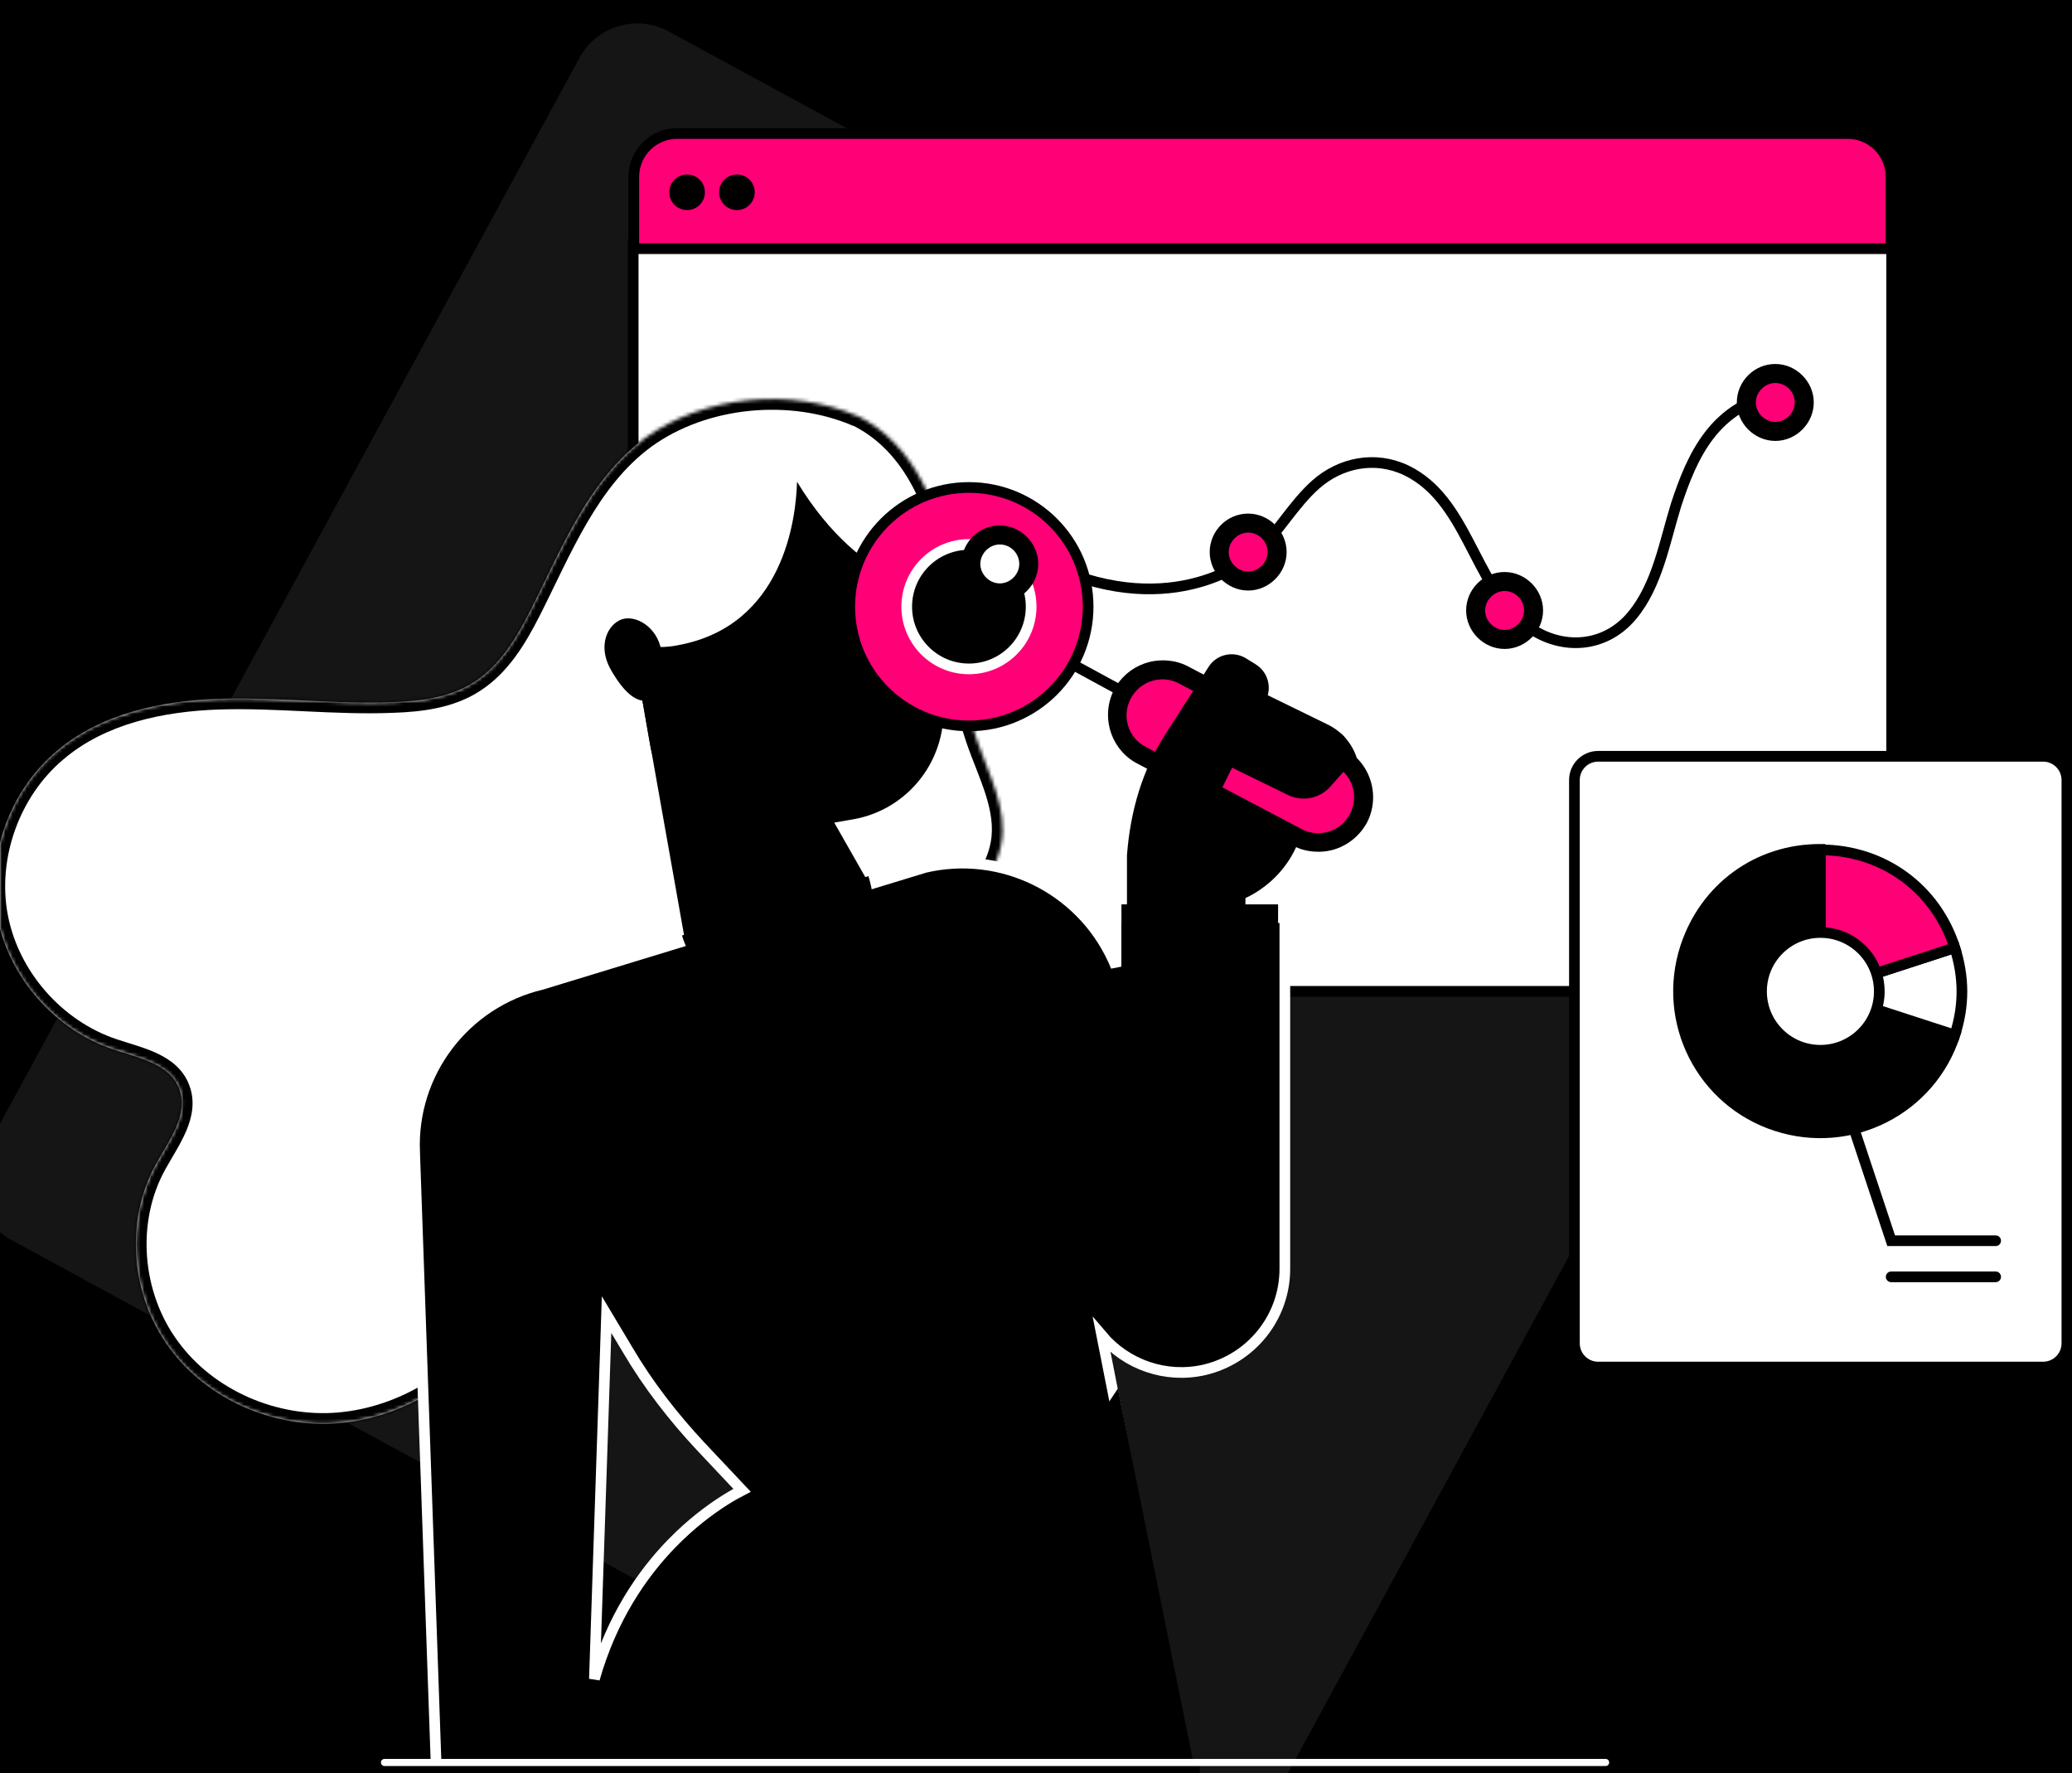
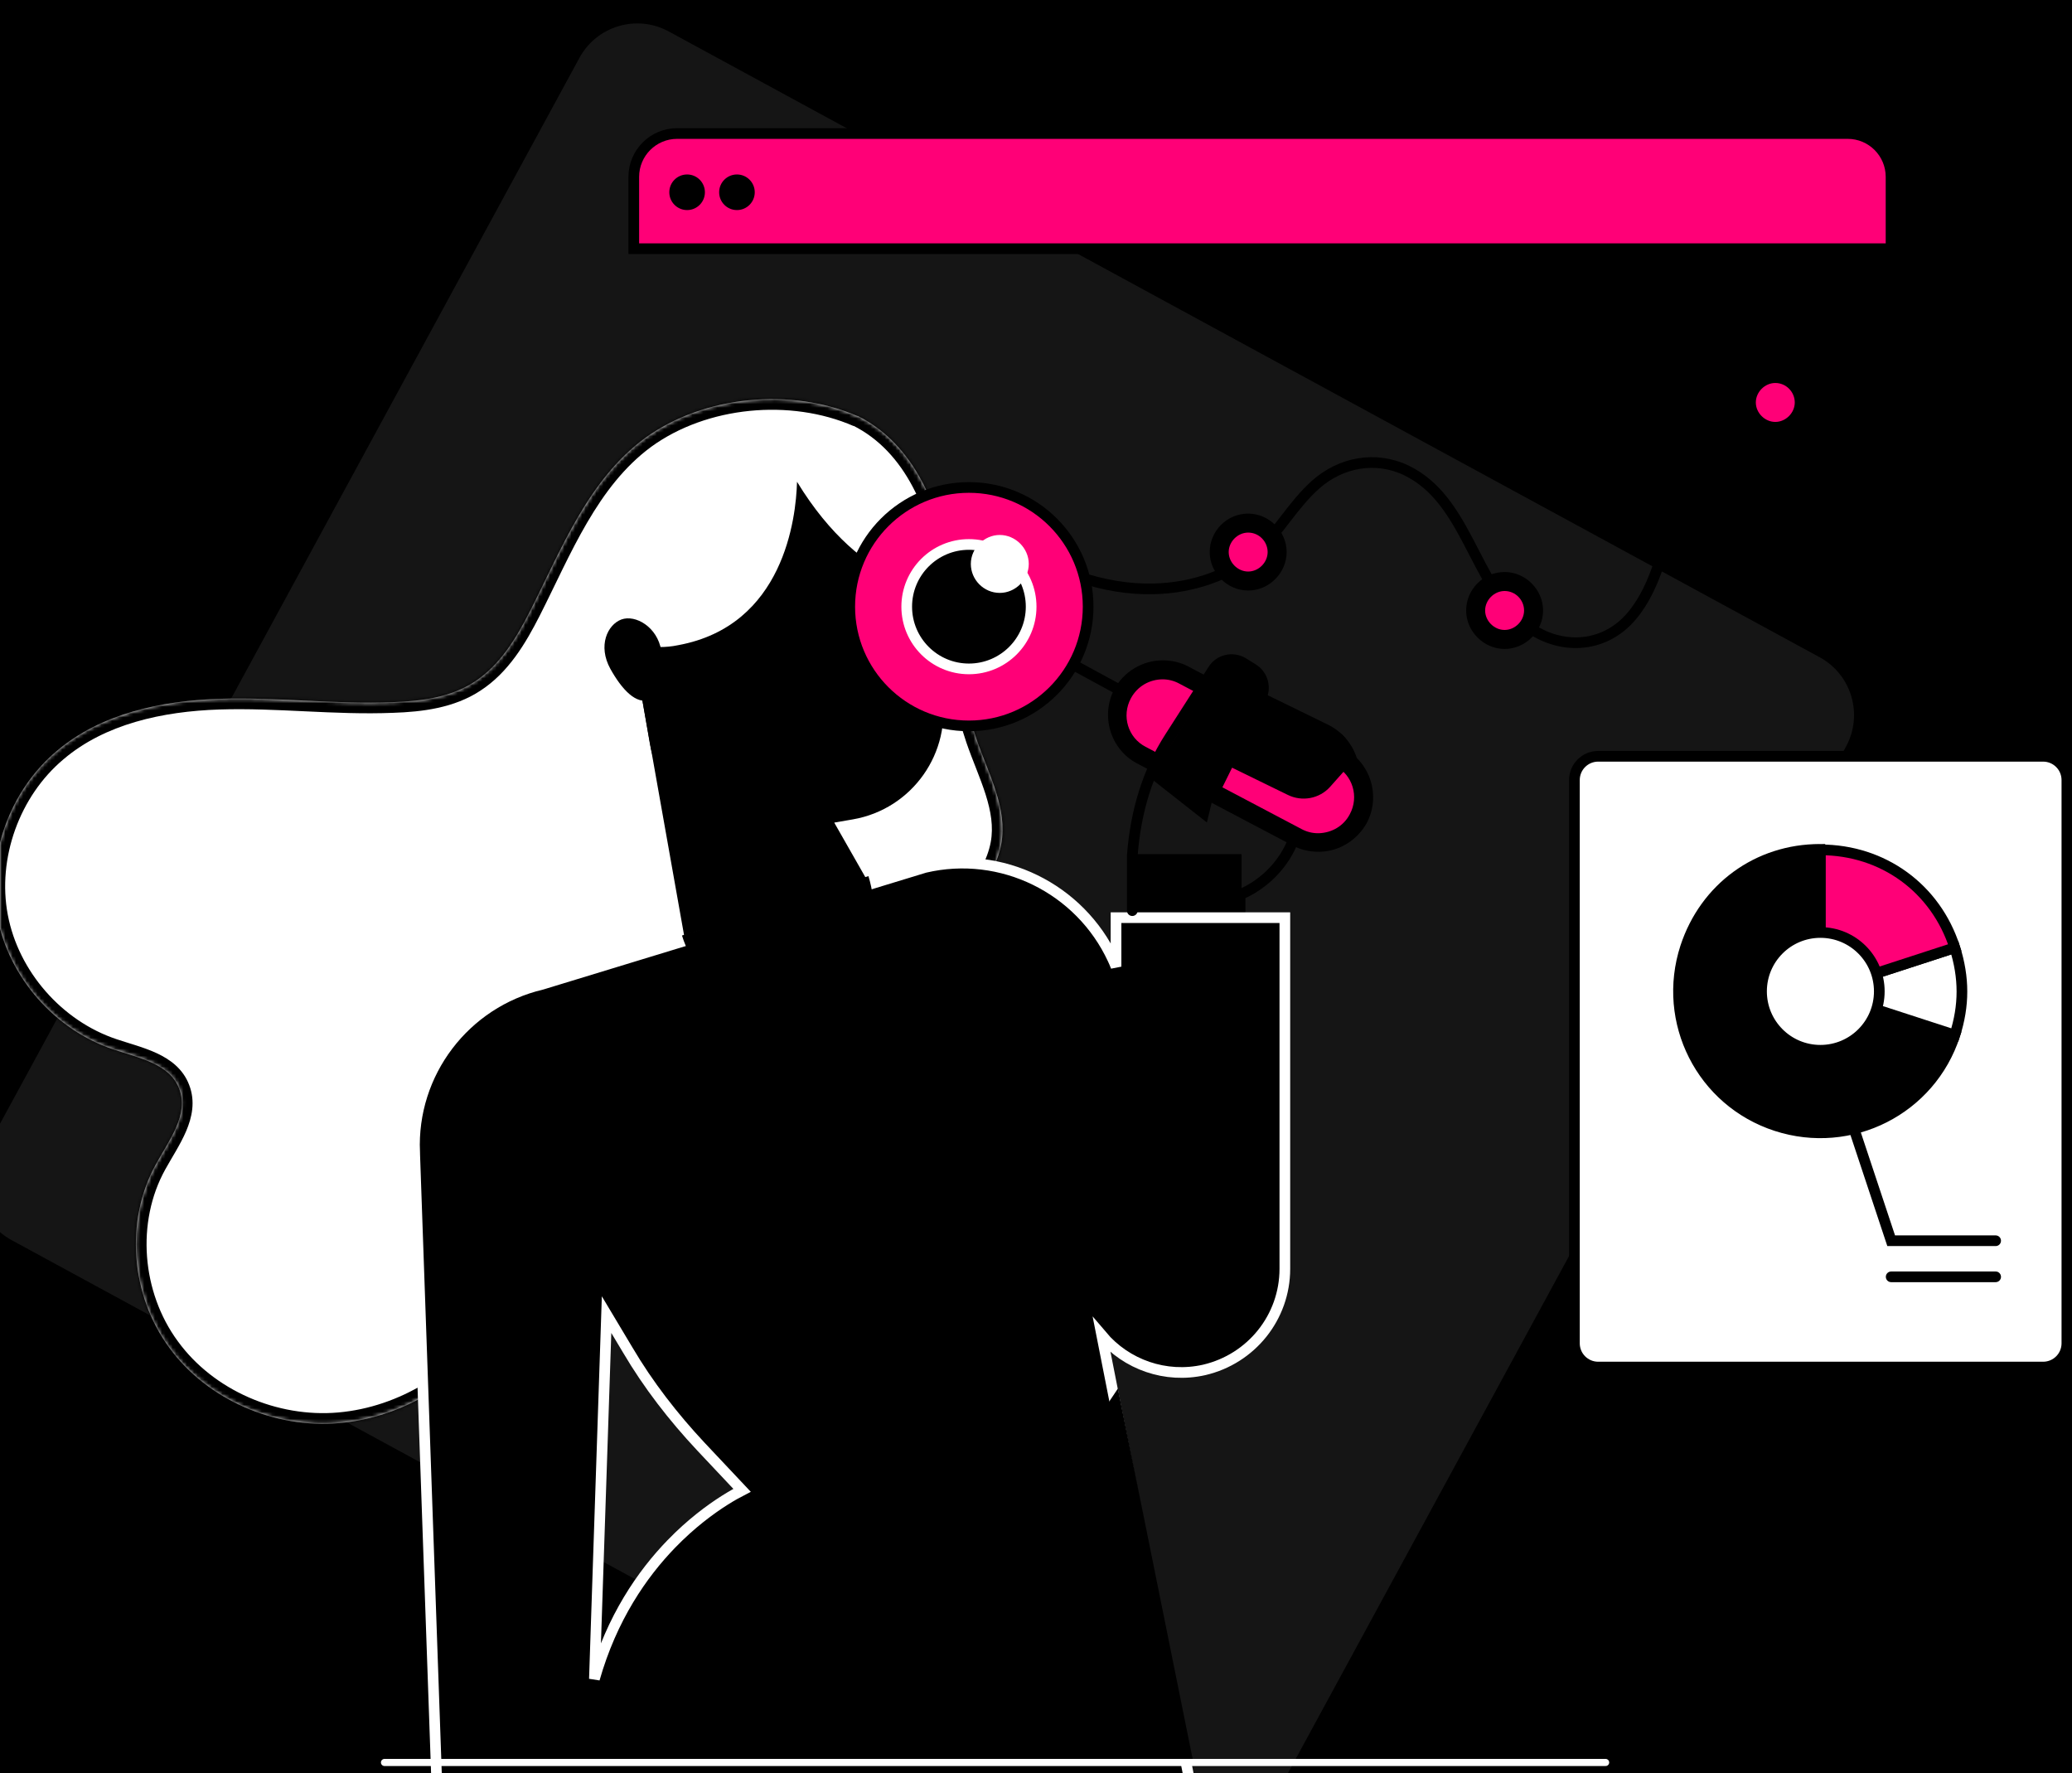
<svg xmlns="http://www.w3.org/2000/svg" width="582" height="498" viewBox="0 0 582 498" fill="none">
  <rect x="0" y="0" width="582" height="498" fill="#333333" stroke="none" />
  <g clip-path="url(#clip0_782_3436)">
    <rect width="582" height="498" fill="black" />
    <path d="M-4.139 323.23C-9.016 332.2 -5.698 343.426 3.273 348.304L326.555 524.064C335.526 528.941 346.752 525.622 351.629 516.652L518.53 209.665C523.407 200.694 520.089 189.468 511.118 184.591L187.836 8.831C178.865 3.953 167.639 7.272 162.762 16.243L-4.139 323.23Z" fill="#151515" />
-     <path d="M524.676 61H184.519C180.838 61 177.854 64.24 177.854 68.238V271.19C177.854 275.187 180.838 278.428 184.519 278.428H524.676C528.357 278.428 531.341 275.187 531.341 271.19V68.238C531.341 64.24 528.357 61 524.676 61Z" fill="white" stroke="black" stroke-width="3" />
    <path d="M519 37.5C525.722 37.5 531.172 42.949 531.172 49.671V69.846H178.022V49.671C178.022 42.949 183.471 37.5 190.193 37.5H519Z" fill="#FF0077" stroke="black" stroke-width="3" />
    <mask id="path-4-inside-1_782_3436" fill="white">
      <path d="M240.948 116.9C222.273 108.763 197.729 111.031 181.189 123.036C165.182 134.775 157.579 154.517 148.908 171.591C145.04 179.194 140.505 186.797 133.301 191.466C126.632 195.868 118.362 196.935 110.358 197.202C94.084 197.869 77.811 195.735 61.537 196.268C45.263 196.802 28.323 200.403 15.917 210.941C2.711 222.013 -3.958 240.554 -0.757 257.495C2.445 274.435 15.384 289.242 31.791 294.711C38.861 297.112 47.664 298.713 50.332 305.782C53.133 312.985 47.531 320.189 43.796 326.991C34.992 342.865 36.726 363.807 47.531 378.481C58.202 393.154 77.144 401.29 95.285 399.69C113.426 398.089 130.367 387.551 140.371 372.344C146.641 362.874 150.509 351.669 158.646 343.799C172.385 330.593 193.594 330.86 212.136 326.858C234.279 322.056 254.821 310.184 270.027 293.377C271.761 291.509 273.496 289.375 273.896 286.707C274.296 284.306 273.496 281.772 272.829 279.371C270.694 270.834 271.228 261.63 274.563 253.36C276.83 247.89 280.165 242.822 281.232 237.086C283.1 227.081 277.631 217.344 274.296 207.606C269.094 192.533 269.36 176.126 266.826 160.386C264.158 143.312 257.222 124.904 240.815 116.767" />
    </mask>
    <path d="M240.948 116.9C222.273 108.763 197.729 111.031 181.189 123.036C165.182 134.775 157.579 154.517 148.908 171.591C145.04 179.194 140.505 186.797 133.301 191.466C126.632 195.868 118.362 196.935 110.358 197.202C94.084 197.869 77.811 195.735 61.537 196.268C45.263 196.802 28.323 200.403 15.917 210.941C2.711 222.013 -3.958 240.554 -0.757 257.495C2.445 274.435 15.384 289.242 31.791 294.711C38.861 297.112 47.664 298.713 50.332 305.782C53.133 312.985 47.531 320.189 43.796 326.991C34.992 342.865 36.726 363.807 47.531 378.481C58.202 393.154 77.144 401.29 95.285 399.69C113.426 398.089 130.367 387.551 140.371 372.344C146.641 362.874 150.509 351.669 158.646 343.799C172.385 330.593 193.594 330.86 212.136 326.858C234.279 322.056 254.821 310.184 270.027 293.377C271.761 291.509 273.496 289.375 273.896 286.707C274.296 284.306 273.496 281.772 272.829 279.371C270.694 270.834 271.228 261.63 274.563 253.36C276.83 247.89 280.165 242.822 281.232 237.086C283.1 227.081 277.631 217.344 274.296 207.606C269.094 192.533 269.36 176.126 266.826 160.386C264.158 143.312 257.222 124.904 240.815 116.767" fill="white" />
    <path d="M181.189 123.036L179.427 120.608L179.421 120.613L179.415 120.617L181.189 123.036ZM148.908 171.591L151.582 172.951L151.583 172.949L148.908 171.591ZM133.301 191.466L131.67 188.949L131.659 188.955L131.649 188.962L133.301 191.466ZM110.358 197.202L110.258 194.204L110.247 194.204L110.235 194.204L110.358 197.202ZM15.917 210.941L17.845 213.24L17.852 213.234L17.859 213.228L15.917 210.941ZM31.791 294.711L32.755 291.87L32.747 291.867L32.739 291.865L31.791 294.711ZM50.332 305.782L47.525 306.841L47.531 306.856L47.536 306.87L50.332 305.782ZM43.796 326.991L46.419 328.447L46.426 328.435L43.796 326.991ZM47.531 378.481L49.957 376.716L49.952 376.709L49.947 376.702L47.531 378.481ZM140.371 372.344L137.87 370.689L137.865 370.696L140.371 372.344ZM158.646 343.799L156.567 341.636L156.56 341.642L158.646 343.799ZM212.136 326.858L212.769 329.791L212.771 329.79L212.136 326.858ZM270.027 293.377L267.829 291.336L267.816 291.35L267.803 291.364L270.027 293.377ZM273.896 286.707L270.937 286.214L270.933 286.238L270.929 286.262L273.896 286.707ZM272.829 279.371L269.918 280.098L269.928 280.136L269.938 280.174L272.829 279.371ZM274.563 253.36L271.791 252.21L271.786 252.224L271.78 252.238L274.563 253.36ZM281.232 237.086L278.283 236.535L278.283 236.537L281.232 237.086ZM274.296 207.606L277.134 206.634L277.132 206.628L274.296 207.606ZM266.826 160.386L263.862 160.849L263.864 160.863L266.826 160.386ZM240.948 116.9L242.146 114.15C222.536 105.606 196.861 107.955 179.427 120.608L181.189 123.036L182.951 125.464C198.598 114.108 222.01 111.921 239.75 119.651L240.948 116.9ZM181.189 123.036L179.415 120.617C170.948 126.826 164.797 135.084 159.707 143.8C154.668 152.429 150.465 161.9 146.233 170.232L148.908 171.591L151.583 172.949C156.022 164.207 159.956 155.271 164.888 146.826C169.769 138.467 175.423 130.985 182.963 125.456L181.189 123.036ZM148.908 171.591L146.234 170.23C142.381 177.803 138.146 184.751 131.67 188.949L133.301 191.466L134.933 193.983C142.863 188.844 147.698 180.585 151.582 172.951L148.908 171.591ZM133.301 191.466L131.649 188.962C125.712 192.88 118.162 193.94 110.258 194.204L110.358 197.202L110.458 200.2C118.561 199.93 127.552 198.855 134.954 193.97L133.301 191.466ZM110.358 197.202L110.235 194.204C102.25 194.532 94.242 194.173 86.089 193.788C77.978 193.406 69.717 192.998 61.439 193.27L61.537 196.268L61.635 199.266C69.63 199.004 77.643 199.397 85.806 199.782C93.927 200.164 102.192 200.539 110.481 200.199L110.358 197.202ZM61.537 196.268L61.439 193.27C44.887 193.812 27.136 197.475 13.975 208.655L15.917 210.941L17.859 213.228C29.509 203.331 45.639 199.791 61.635 199.266L61.537 196.268ZM15.917 210.941L13.99 208.642C-0.044 220.407 -7.109 240.039 -3.705 258.052L-0.757 257.495L2.191 256.938C-0.808 241.069 5.466 223.618 17.845 213.24L15.917 210.941ZM-0.757 257.495L-3.705 258.052C-0.301 276.064 13.405 291.745 30.842 297.557L31.791 294.711L32.739 291.865C17.362 286.739 5.19 272.807 2.191 256.938L-0.757 257.495ZM31.791 294.711L30.826 297.551C34.697 298.866 38.217 299.719 41.451 301.218C44.539 302.649 46.589 304.36 47.525 306.841L50.332 305.782L53.139 304.723C51.407 300.135 47.721 297.511 43.974 295.774C40.371 294.104 35.954 292.957 32.755 291.87L31.791 294.711ZM50.332 305.782L47.536 306.87C48.529 309.422 48.133 312.137 46.756 315.358C45.309 318.746 43.219 321.808 41.166 325.548L43.796 326.991L46.426 328.435C48.108 325.372 50.686 321.431 52.274 317.716C53.932 313.834 54.937 309.346 53.128 304.695L50.332 305.782ZM43.796 326.991L41.172 325.536C31.774 342.482 33.647 364.685 45.115 380.259L47.531 378.481L49.947 376.702C39.806 362.93 38.21 343.248 46.419 328.447L43.796 326.991ZM47.531 378.481L45.105 380.245C56.429 395.816 76.416 404.366 95.549 402.678L95.285 399.69L95.021 396.701C77.872 398.215 59.975 390.491 49.957 376.716L47.531 378.481ZM95.285 399.69L95.549 402.678C114.646 400.993 132.394 389.929 142.877 373.993L140.371 372.344L137.865 370.696C128.34 385.174 112.206 395.185 95.021 396.701L95.285 399.69ZM140.371 372.344L142.873 374C146.09 369.14 148.766 363.712 151.429 358.931C154.161 354.027 156.989 349.575 160.731 345.955L158.646 343.799L156.56 341.642C152.165 345.893 148.991 350.978 146.187 356.011C143.315 361.168 140.921 366.078 137.87 370.689L140.371 372.344ZM158.646 343.799L160.725 345.962C167.016 339.915 175.125 336.84 184.243 334.805C188.801 333.788 193.524 333.047 198.346 332.301C203.135 331.56 208.03 330.813 212.769 329.791L212.136 326.858L211.503 323.926C206.971 324.904 202.262 325.624 197.429 326.372C192.631 327.114 187.717 327.882 182.936 328.949C173.381 331.082 164.015 334.477 156.567 341.636L158.646 343.799ZM212.136 326.858L212.771 329.79C235.526 324.855 256.624 312.662 272.252 295.39L270.027 293.377L267.803 291.364C253.017 307.706 233.031 319.257 211.5 323.926L212.136 326.858ZM270.027 293.377L272.226 295.418C273.971 293.539 276.314 290.812 276.863 287.152L273.896 286.707L270.929 286.262C270.678 287.938 269.552 289.48 267.829 291.336L270.027 293.377ZM273.896 286.707L276.855 287.201C277.39 283.991 276.312 280.703 275.719 278.568L272.829 279.371L269.938 280.174C270.679 282.841 271.202 284.622 270.937 286.214L273.896 286.707ZM272.829 279.371L275.739 278.643C273.753 270.701 274.255 262.145 277.345 254.481L274.563 253.36L271.78 252.238C268.201 261.114 267.635 270.967 269.918 280.098L272.829 279.371ZM274.563 253.36L277.334 254.509C278.44 251.842 279.72 249.463 281.064 246.596C282.347 243.858 283.578 240.882 284.182 237.635L281.232 237.086L278.283 236.537C277.82 239.026 276.849 241.452 275.631 244.049C274.474 246.518 272.953 249.408 271.791 252.21L274.563 253.36ZM281.232 237.086L284.181 237.636C285.246 231.933 284.19 226.446 282.575 221.341C281.767 218.786 280.796 216.26 279.844 213.822C278.88 211.356 277.942 208.994 277.134 206.634L274.296 207.606L271.458 208.578C272.317 211.088 273.313 213.594 274.255 216.005C275.208 218.445 276.112 220.804 276.855 223.151C278.341 227.85 279.086 232.234 278.283 236.535L281.232 237.086ZM274.296 207.606L277.132 206.628C274.64 199.407 273.435 191.799 272.541 183.909C271.661 176.133 271.069 167.864 269.788 159.909L266.826 160.386L263.864 160.863C265.118 168.648 265.659 176.453 266.58 184.584C267.487 192.6 268.75 200.732 271.46 208.585L274.296 207.606ZM266.826 160.386L269.79 159.923C267.086 142.616 259.927 122.897 242.148 114.079L240.815 116.767L239.482 119.455C254.517 126.911 261.23 144.007 263.862 160.849L266.826 160.386Z" fill="black" mask="url(#path-4-inside-1_782_3436)" />
    <path d="M179.455 191.199L192.794 266.299L239.747 251.759L232.144 222.946L192.927 210.941L179.455 191.199Z" fill="black" />
    <path d="M348.728 275.636H318.982V243.889V239.887H348.728V275.636Z" fill="black" />
    <path d="M220.953 122.477L199.396 126.201C182.699 129.085 171.502 144.958 174.386 161.655L182.536 208.844C185.421 225.54 201.294 236.738 217.991 233.854L239.548 230.13C256.245 227.246 267.442 211.373 264.558 194.676L256.407 147.487C253.523 130.79 237.65 119.593 220.953 122.477Z" fill="black" />
    <path d="M271.361 170.39C271.628 170.39 377.541 228.149 377.541 228.149" stroke="black" stroke-width="3" stroke-miterlimit="10" />
-     <path d="M337.79 198.269L325.785 216.143C321.383 222.68 319.115 230.283 319.115 238.153V240.287L338.324 250.558C345.527 253.76 355.064 250.692 358.532 243.622L362.667 235.352C367.603 227.749 362.601 219.478 356.465 213.476L347.394 204.538" fill="black" />
    <path d="M348.328 261.63V251.225C348.328 251.225 362.734 246.156 365.135 228.816" stroke="black" stroke-width="3" />
    <path d="M370.204 236.686C368.203 236.686 366.069 236.152 364.201 235.218L320.449 212.142C317.381 210.541 315.247 207.873 314.18 204.672C313.112 201.47 313.513 198.002 315.113 194.934C317.381 190.799 321.649 188.131 326.318 188.131C330.987 188.131 330.453 188.665 332.187 189.599L375.94 212.675C379.008 214.276 381.142 216.944 382.209 220.145C383.276 223.347 382.876 226.815 381.275 229.883C379.141 233.884 375.006 236.552 370.337 236.686H369.937H370.204Z" fill="#FF0077" />
    <path d="M326.585 190.799C328.186 190.799 329.786 191.199 331.254 192L375.006 215.076C379.941 217.611 381.809 223.747 379.141 228.682C377.407 232.017 374.072 233.884 370.471 234.018C370.471 234.018 370.337 234.018 370.204 234.018C368.603 234.018 367.003 233.618 365.535 232.817L321.783 209.741C316.847 207.206 314.98 201.07 317.648 196.135C319.515 192.667 322.983 190.799 326.585 190.799ZM326.585 185.464C320.849 185.464 315.647 188.665 312.979 193.6C311.112 197.202 310.711 201.337 311.912 205.339C313.113 209.207 315.78 212.542 319.382 214.409L363.134 237.486C365.402 238.687 367.803 239.22 370.337 239.22C372.872 239.22 370.604 239.22 370.738 239.22C376.34 239.087 381.275 235.885 383.943 231.083C385.811 227.482 386.211 223.347 385.01 219.345C383.81 215.477 381.142 212.142 377.54 210.274L333.788 187.198C331.52 185.997 329.119 185.464 326.585 185.464Z" fill="black" />
    <path d="M339 231L323 218.423L342.045 188.305C343.866 185.529 348.347 185.39 351.148 187.195C353.948 188.999 355.069 191.497 354.088 193.857C355.209 193.857 356.469 196.412 357.449 197.106L375.934 205.654C379.435 207.32 379.715 212.316 377.895 214.815L369.854 221.309C368.593 223.114 362.601 222.749 360.5 221.5L344.706 213.928C344.426 213.79 344.706 216.5 342.006 218.512L339 231Z" fill="black" />
    <path d="M185.457 181.595C180.655 181.595 176.92 180.128 174.252 177.06C165.315 167.055 172.118 143.845 172.385 142.778C172.652 142.245 198.663 105.562 240.548 122.369C257.222 132.374 256.154 142.645 259.356 151.182C262.824 160.386 267.226 165.321 267.093 165.721V166.388C266.959 166.388 266.159 166.388 266.159 166.388C264.958 166.388 242.549 165.988 223.874 135.308C223.607 145.579 220.139 175.726 190.526 181.195C188.658 181.595 186.924 181.728 185.324 181.728L185.457 181.595Z" fill="white" />
    <path d="M182.656 196.535C178.655 198.002 174.653 193.6 171.451 187.864C167.85 181.328 170.651 175.459 174.519 173.992C178.521 172.524 184.657 176.126 185.724 182.662C186.791 188.665 186.525 195.068 182.656 196.535Z" fill="black" />
    <path d="M272.162 136.909C253.754 136.909 238.681 151.982 238.681 170.39C238.681 188.798 253.754 203.872 272.162 203.872C290.57 203.872 305.643 188.798 305.643 170.39C305.643 151.982 290.57 136.909 272.162 136.909Z" fill="#FF0077" />
    <path d="M272.162 203.872C290.653 203.872 305.643 188.881 305.643 170.39C305.643 151.899 290.653 136.909 272.162 136.909C253.671 136.909 238.681 151.899 238.681 170.39C238.681 188.881 253.671 203.872 272.162 203.872Z" fill="black" />
    <path d="M259.814 243.629C281.258 238.607 303.36 249.482 312.591 269.412L313.021 270.367L313.027 270.382L313.033 270.398L313.48 271.489V257.729H360.899V356.338C360.899 369.984 351.472 381.652 338.266 384.743L338.255 384.746C327.404 387.206 316.377 383.26 309.489 375.103L334.06 499.71L334.416 501.519L332.572 501.5L164.633 499.765H122.649L122.599 498.318L116.462 323.576L116.463 323.575C115.505 301.404 130.499 281.582 152.235 276.459L259.719 243.655L259.767 243.64L259.814 243.629ZM166.961 471.55C171.851 454.386 180.371 442.085 188.582 433.611C194.148 427.867 199.565 423.888 203.599 421.341C205.599 420.079 207.261 419.167 208.436 418.565L196.904 406.32L196.9 406.317C189.104 397.983 182.099 388.961 176.3 379.117L170.379 369.219L166.961 471.55Z" fill="black" stroke="white" stroke-width="3" />
    <path d="M193 59C195.761 59 198 56.761 198 54C198 51.239 195.761 49 193 49C190.239 49 188 51.239 188 54C188 56.761 190.239 59 193 59Z" fill="black" />
    <path d="M207 59C209.761 59 212 56.761 212 54C212 51.239 209.761 49 207 49C204.239 49 202 51.239 202 54C202 56.761 204.239 59 207 59Z" fill="black" />
    <path d="M573.893 212.408H448.905C445.221 212.408 442.235 215.395 442.235 219.078V377.28C442.235 380.963 445.221 383.95 448.905 383.95H573.893C577.576 383.95 580.562 380.963 580.562 377.28V219.078C580.562 215.395 577.576 212.408 573.893 212.408Z" fill="white" stroke="black" stroke-width="3" />
    <path d="M511.332 278.437L549.082 290.709C542.279 311.652 519.869 322.99 498.927 316.187C477.985 309.384 466.646 286.974 473.449 266.032C478.918 249.358 493.725 238.553 511.199 238.553V278.304L511.332 278.437Z" fill="black" stroke="black" stroke-width="3" />
    <path d="M511.333 278.437L549.082 266.165C551.75 274.569 551.75 282.439 549.082 290.709L511.333 278.437Z" fill="white" stroke="black" stroke-width="3" />
    <path d="M511.333 278.437V238.687C528.94 238.687 543.747 249.491 549.082 266.165L511.333 278.437Z" fill="#FF0077" stroke="black" stroke-width="3" />
    <path d="M511.332 294.978C520.468 294.978 527.873 287.572 527.873 278.437C527.873 269.302 520.468 261.897 511.332 261.897C502.197 261.897 494.792 269.302 494.792 278.437C494.792 287.572 502.197 294.978 511.332 294.978Z" fill="white" stroke="black" stroke-width="3" />
    <path d="M518.669 310.718L531.208 348.468H560.554" stroke="black" stroke-width="3" stroke-linecap="round" />
    <path d="M531.208 358.605H560.554" stroke="black" stroke-width="3" stroke-linecap="round" />
    <path d="M498.26 111.298C491.057 111.965 484.521 116.5 480.119 122.236C475.717 127.972 473.049 134.908 470.781 141.845C467.58 152.116 465.579 164.254 458.509 172.791C450.506 182.529 437.433 182.796 427.963 175.059C413.823 163.587 412.089 140.377 395.015 132.107C386.345 127.972 376.607 129.839 369.537 136.109C363.268 141.711 359.266 149.181 353.13 155.05C350.863 157.185 329.787 174.392 295.772 159.185" stroke="black" stroke-width="3" stroke-miterlimit="10" />
    <path d="M422.627 179.727C427.121 179.727 430.764 176.084 430.764 171.591C430.764 167.097 427.121 163.454 422.627 163.454C418.133 163.454 414.49 167.097 414.49 171.591C414.49 176.084 418.133 179.727 422.627 179.727Z" fill="#FF0077" />
    <path d="M422.627 165.988C425.695 165.988 428.096 168.523 428.096 171.457C428.096 174.392 425.562 176.926 422.627 176.926C419.692 176.926 417.158 174.392 417.158 171.457C417.158 168.523 419.692 165.988 422.627 165.988ZM422.627 160.653C416.624 160.653 411.822 165.588 411.822 171.457C411.822 177.326 416.758 182.262 422.627 182.262C428.496 182.262 433.432 177.326 433.432 171.457C433.432 165.588 428.496 160.653 422.627 160.653Z" fill="black" />
    <path d="M498.66 121.302C503.154 121.302 506.797 117.659 506.797 113.165C506.797 108.672 503.154 105.029 498.66 105.029C494.166 105.029 490.523 108.672 490.523 113.165C490.523 117.659 494.166 121.302 498.66 121.302Z" fill="#FF0077" />
    <path d="M498.66 107.563C501.728 107.563 504.129 110.097 504.129 113.032C504.129 115.967 501.594 118.501 498.66 118.501C495.725 118.501 493.191 115.967 493.191 113.032C493.191 110.097 495.725 107.563 498.66 107.563ZM498.66 102.227C492.657 102.227 487.855 107.163 487.855 113.032C487.855 118.901 492.79 123.837 498.66 123.837C504.529 123.837 509.464 118.901 509.464 113.032C509.464 107.163 504.529 102.227 498.66 102.227Z" fill="black" />
    <path d="M272.162 203.872C290.653 203.872 305.643 188.881 305.643 170.39C305.643 151.899 290.653 136.909 272.162 136.909C253.671 136.909 238.681 151.899 238.681 170.39C238.681 188.881 253.671 203.872 272.162 203.872Z" fill="#FF0077" stroke="black" stroke-width="3" stroke-miterlimit="10" />
    <path d="M350.596 163.321C346.061 163.321 342.459 159.586 342.459 155.184C342.459 150.782 346.194 147.047 350.596 147.047C354.998 147.047 358.733 150.782 358.733 155.184C358.733 159.586 354.998 163.321 350.596 163.321Z" fill="#FF0077" />
    <path d="M350.596 149.581C353.664 149.581 356.065 152.116 356.065 155.05C356.065 157.985 353.53 160.519 350.596 160.519C347.661 160.519 345.127 157.985 345.127 155.05C345.127 152.116 347.661 149.581 350.596 149.581ZM350.596 144.246C344.593 144.246 339.791 149.181 339.791 155.05C339.791 160.919 344.726 165.855 350.596 165.855C356.465 165.855 361.4 160.919 361.4 155.05C361.4 149.181 356.465 144.246 350.596 144.246Z" fill="black" />
    <path d="M272.162 187.864C281.813 187.864 289.636 180.041 289.636 170.39C289.636 160.739 281.813 152.916 272.162 152.916C262.511 152.916 254.688 160.739 254.688 170.39C254.688 180.041 262.511 187.864 272.162 187.864Z" fill="black" stroke="white" stroke-width="3" stroke-miterlimit="10" />
    <path d="M242.5 246.5C246.902 261.173 241.68 275.572 227.007 280.107C212.334 284.509 197.528 276.972 192.993 262.299" fill="black" />
    <path d="M242.5 246.5C246.902 261.173 241.68 275.572 227.007 280.107C212.334 284.509 197.528 276.972 192.993 262.299" stroke="black" stroke-width="3" />
    <path d="M318.048 255.761L318.049 240.287C318.982 228.015 322.317 216.81 328.587 207.073L340.725 188.131C342.459 185.33 346.194 184.396 349.129 186.13L351.93 187.865C354.731 189.599 355.665 193.2 354.198 196.001L372.206 204.805C375.807 206.539 378.475 209.607 379.675 213.342" stroke="black" stroke-width="3" stroke-linecap="round" />
    <path d="M280.832 166.522C276.296 166.522 272.695 162.787 272.695 158.385C272.695 153.983 276.43 150.248 280.832 150.248C285.234 150.248 288.969 153.983 288.969 158.385C288.969 162.787 285.234 166.522 280.832 166.522Z" fill="white" />
-     <path d="M280.832 152.916C283.9 152.916 286.301 155.45 286.301 158.385C286.301 161.32 283.767 163.854 280.832 163.854C277.897 163.854 275.363 161.32 275.363 158.385C275.363 155.45 277.897 152.916 280.832 152.916ZM280.832 147.58C274.829 147.58 270.027 152.516 270.027 158.385C270.027 164.254 274.963 169.19 280.832 169.19C286.701 169.19 291.637 164.254 291.637 158.385C291.637 152.516 286.701 147.58 280.832 147.58Z" fill="black" />
    <path d="M340.325 223.88L345.394 213.609L362.334 221.879C365.802 223.613 369.938 222.813 372.472 220.012L378.875 212.808" stroke="black" stroke-width="3" />
    <path d="M234.278 230.95L208.934 233.884L241.482 254.027L244 248L234.278 230.95Z" fill="black" />
-     <rect x="102" y="494" width="235" height="28" fill="black" />
    <path d="M108 495L451 495" stroke="white" stroke-width="2" stroke-linecap="round" />
-     <rect x="315" y="254" width="44" height="28" fill="black" />
    <path d="M263 466L314 390L335 494H263V466Z" fill="black" />
  </g>
  <defs>
    <clipPath id="clip0_782_3436">
      <rect width="582" height="498" fill="white" />
    </clipPath>
  </defs>
</svg>